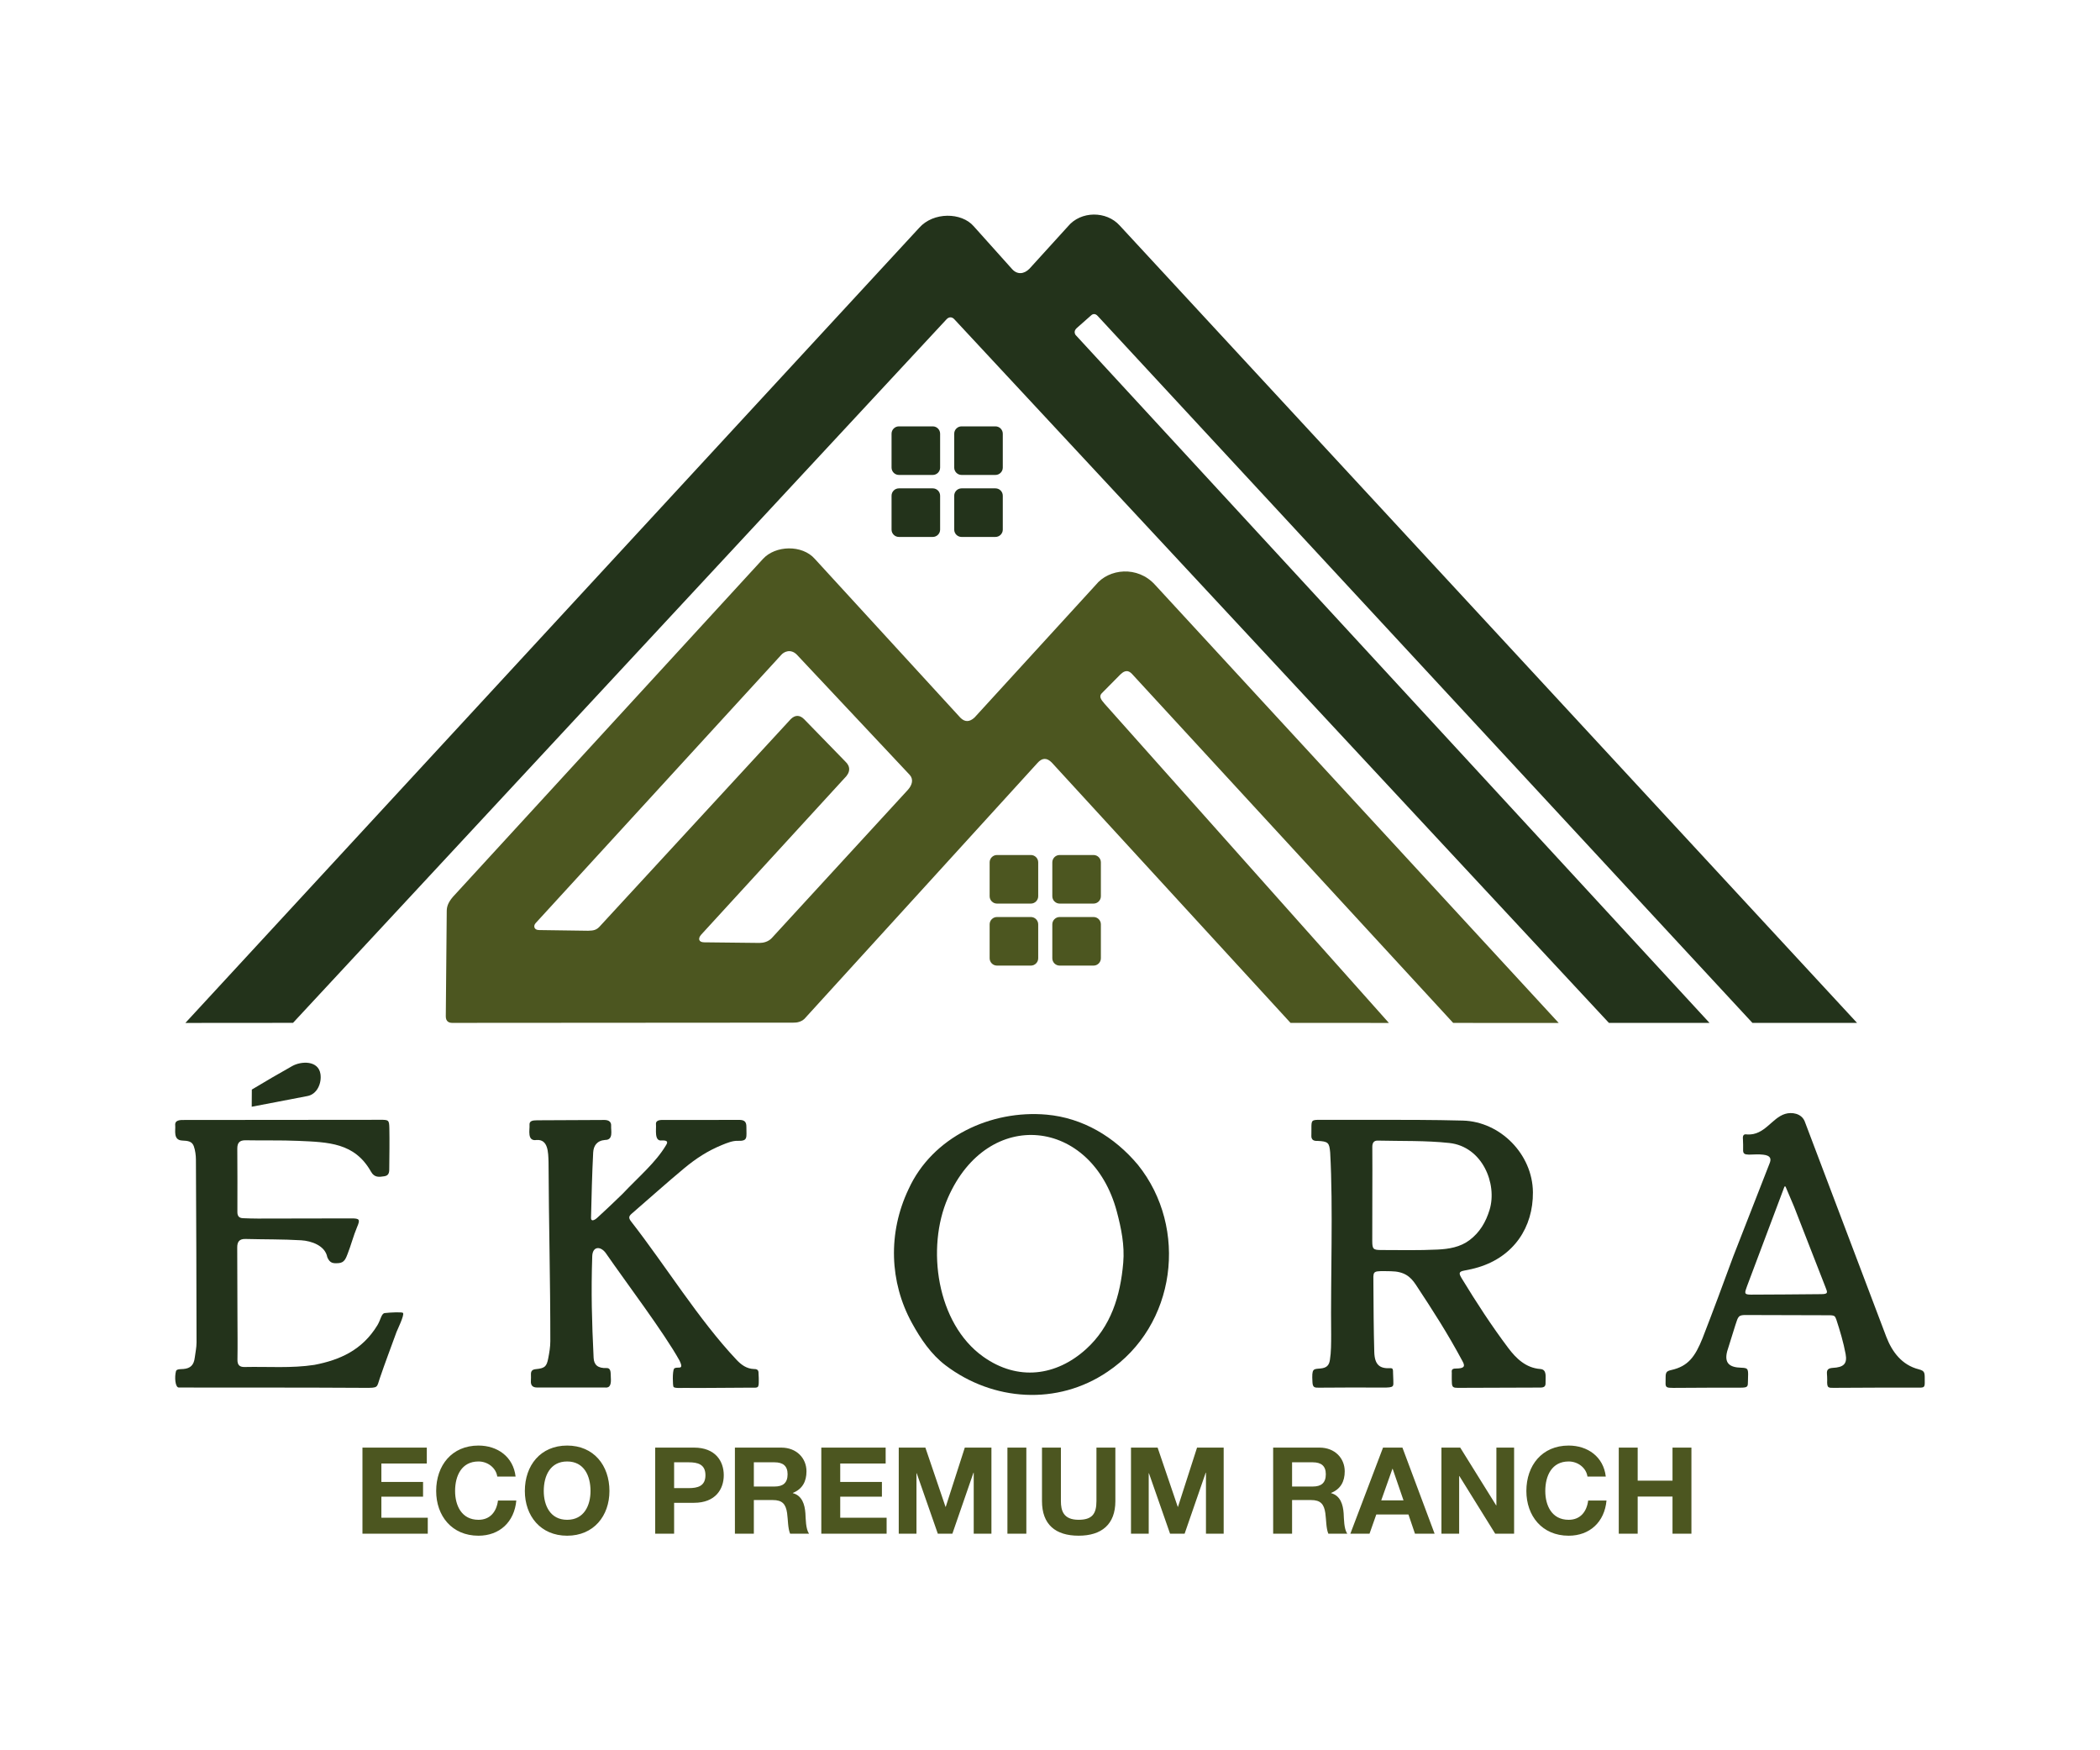
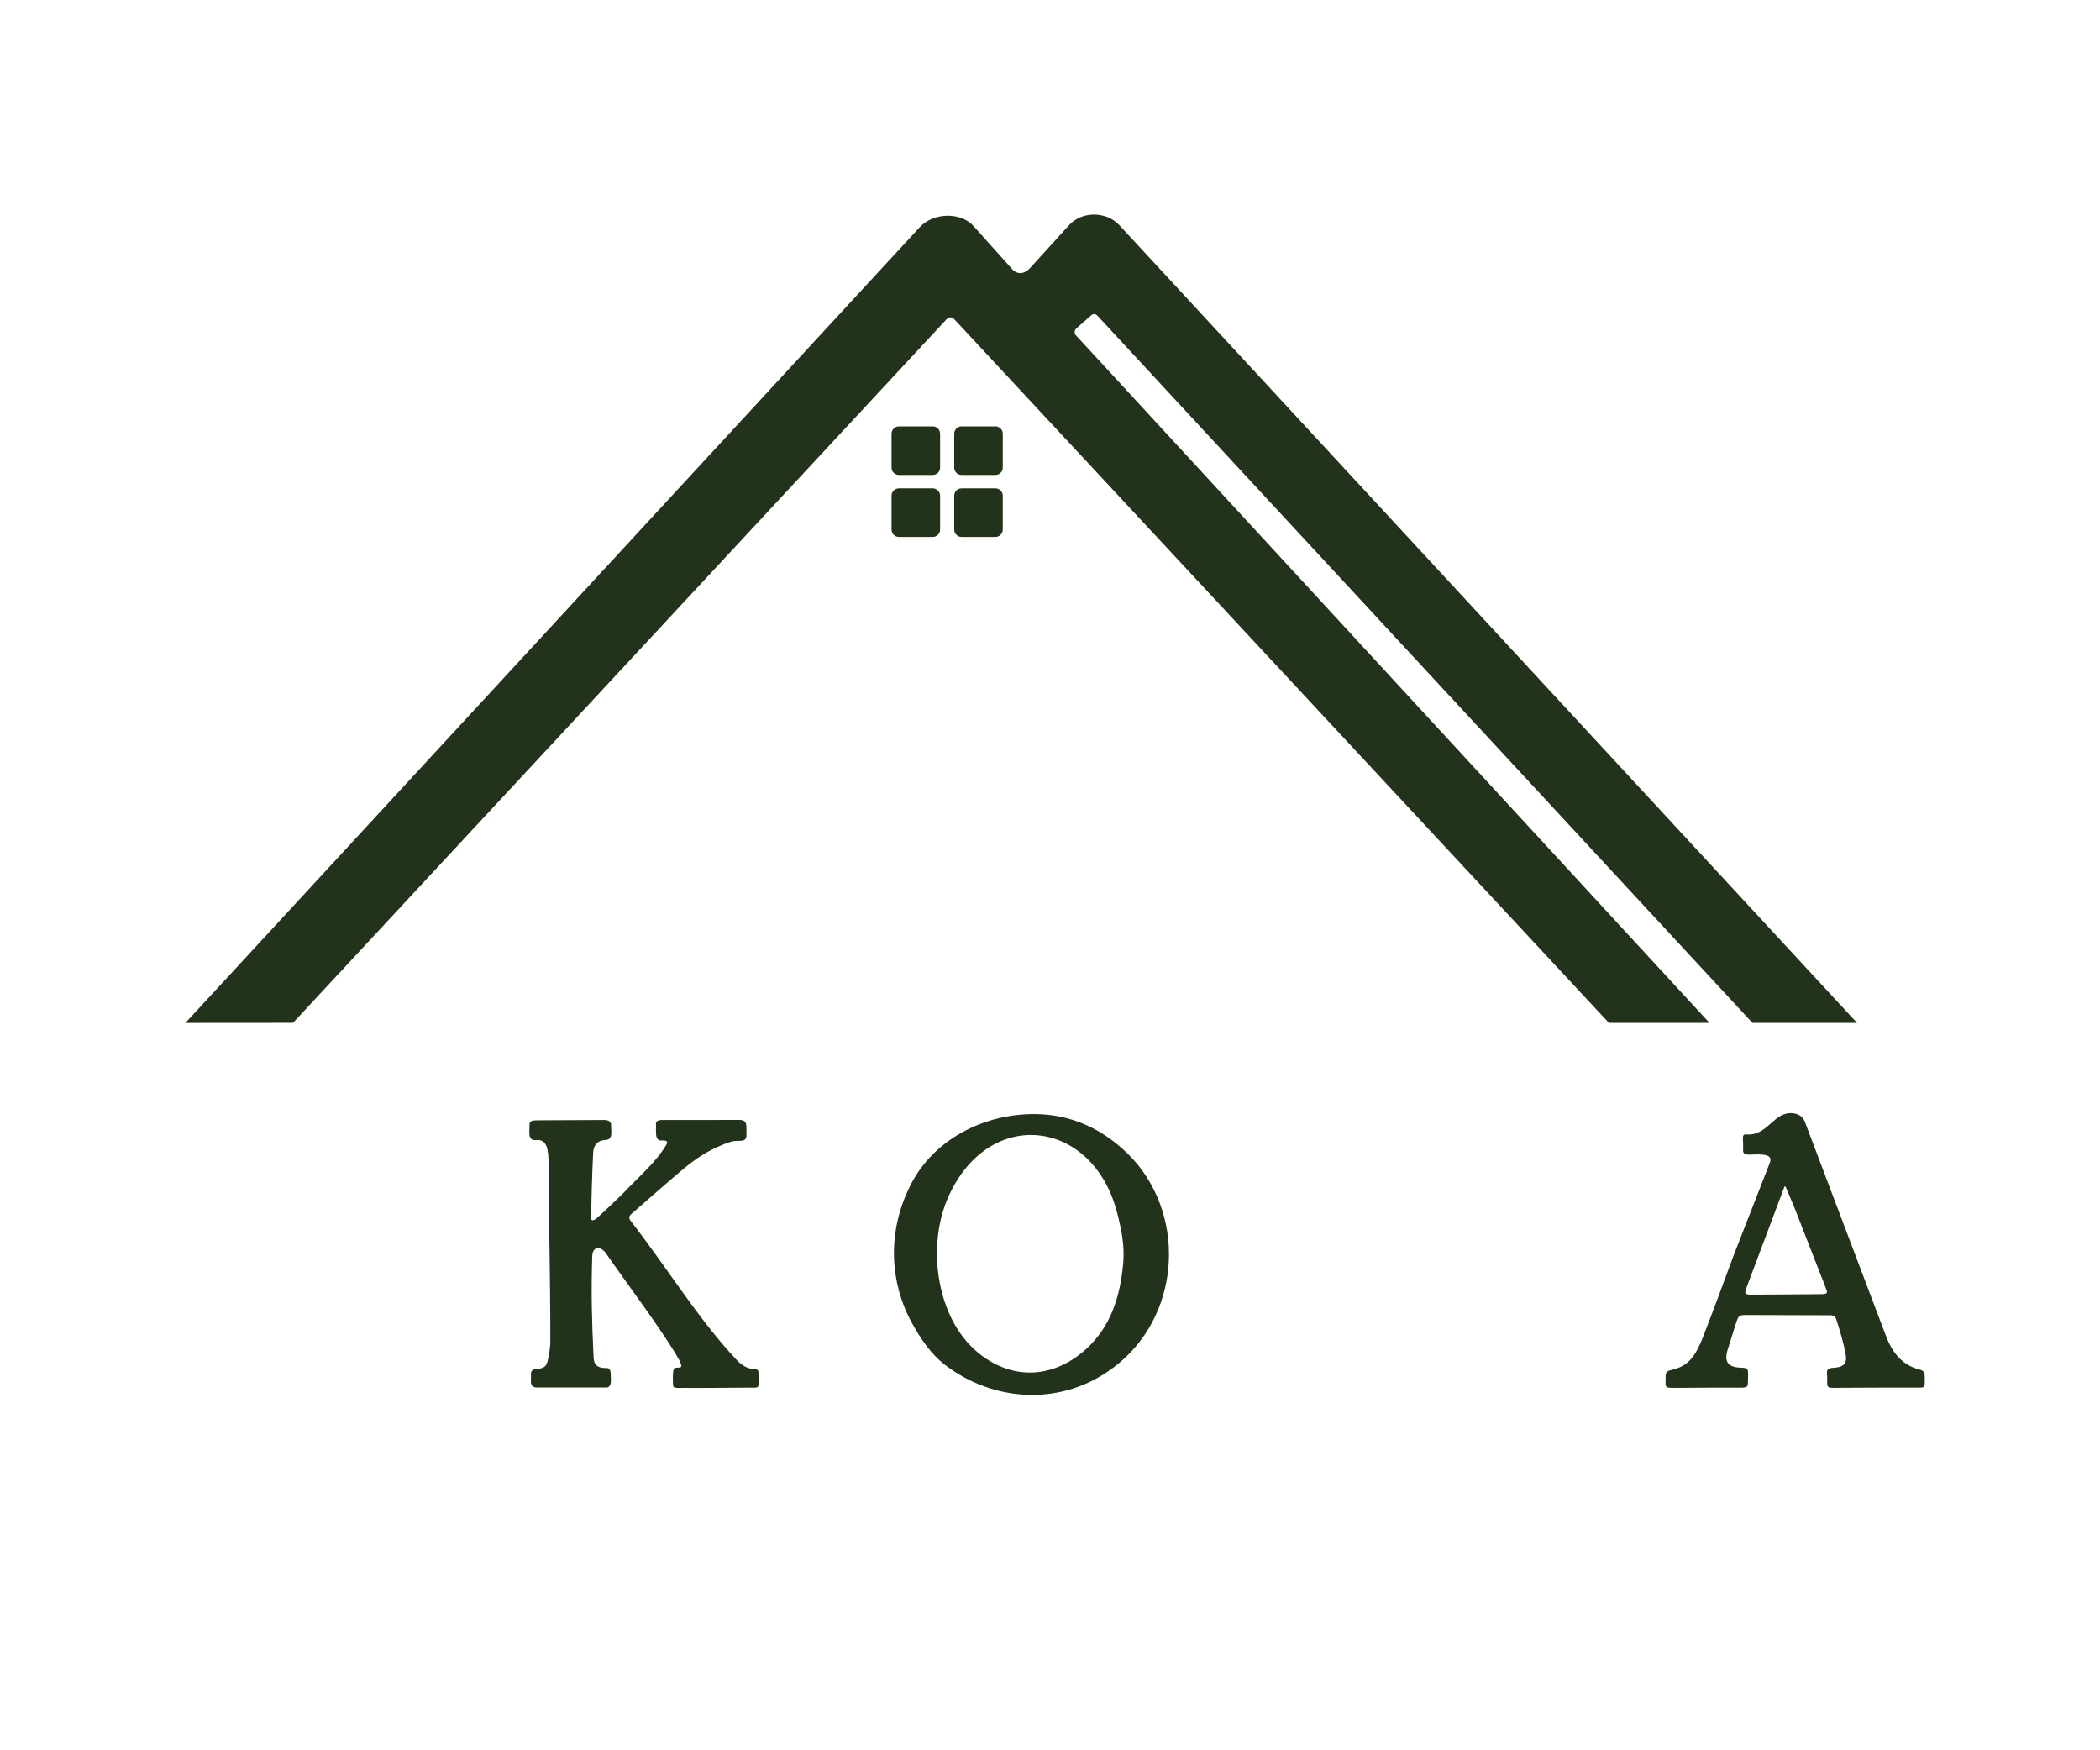
<svg xmlns="http://www.w3.org/2000/svg" version="1.1" id="Capa_1" x="0px" y="0px" viewBox="0 0 1200 1000" style="enable-background:new 0 0 1200 1000;" xml:space="preserve">
  <style type="text/css">
	.st0{fill-rule:evenodd;clip-rule:evenodd;fill:#23331B;}
	.st1{fill-rule:evenodd;clip-rule:evenodd;fill:#4C5620;}
	.st2{fill:#23331B;}
	.st3{fill:#4C5620;}
	.st4{fill-rule:evenodd;clip-rule:evenodd;fill:#010202;}
	.st5{fill:#010202;}
	.st6{fill-rule:evenodd;clip-rule:evenodd;fill:#FFFFFF;}
	.st7{fill:#FFFFFF;}
</style>
  <g>
    <path class="st0" d="M105.93,584.44l419.32-454.28c8.16-9.19,24.22-8.89,31.13-0.92l21.96,24.5c2.96,3.29,6.84,2.93,9.94-0.23   c7.7-8.48,14.23-15.65,21.93-24.12c7.43-9.01,22.08-8.95,29.62-0.54l421.35,455.58l-59.78,0   C876.68,449.8,751.96,315.16,627.24,180.51c-1.32-1.45-2.73-1.27-3.72-0.35l-7.92,7c-1.66,1.37-1.86,2.74-1.03,4.16l362.28,393.09   l-57.46,0.02C794.7,450.34,670.16,316.67,545.47,182.56c-1.33-1.57-3.21-1.8-4.81,0.1L167.44,584.39L105.93,584.44L105.93,584.44z    M513.65,243.6h19.37c2.31,0,4.19,1.89,4.19,4.19v19.37c0,2.31-1.89,4.19-4.19,4.19h-19.37c-2.31,0-4.19-1.89-4.19-4.19v-19.37   C509.46,245.49,511.34,243.6,513.65,243.6L513.65,243.6z M549.46,243.6h19.37c2.31,0,4.19,1.89,4.19,4.19v19.37   c0,2.31-1.89,4.19-4.19,4.19h-19.37c-2.31,0-4.19-1.89-4.19-4.19v-19.37C545.27,245.49,547.15,243.6,549.46,243.6L549.46,243.6z    M513.65,279.02h19.37c2.31,0,4.19,1.88,4.19,4.19v19.37c0,2.31-1.89,4.19-4.19,4.19h-19.37c-2.31,0-4.19-1.88-4.19-4.19v-19.37   C509.46,280.91,511.34,279.02,513.65,279.02L513.65,279.02z M549.46,279.02h19.37c2.31,0,4.19,1.88,4.19,4.19v19.37   c0,2.31-1.89,4.19-4.19,4.19h-19.37c-2.31,0-4.19-1.88-4.19-4.19v-19.37C545.27,280.91,547.15,279.02,549.46,279.02L549.46,279.02z   " />
-     <path class="st1" d="M569.7,488.5h19.37c2.31,0,4.19,1.89,4.19,4.19v19.37c0,2.31-1.89,4.19-4.19,4.19H569.7   c-2.31,0-4.19-1.89-4.19-4.19V492.7C565.51,490.39,567.39,488.5,569.7,488.5L569.7,488.5z M605.51,488.5h19.37   c2.31,0,4.19,1.89,4.19,4.19v19.37c0,2.31-1.88,4.19-4.19,4.19h-19.37c-2.31,0-4.19-1.89-4.19-4.19V492.7   C601.32,490.39,603.2,488.5,605.51,488.5L605.51,488.5z M569.7,523.93h19.37c2.31,0,4.19,1.88,4.19,4.19v19.37   c0,2.31-1.89,4.19-4.19,4.19H569.7c-2.31,0-4.19-1.88-4.19-4.19v-19.37C565.51,525.81,567.39,523.93,569.7,523.93L569.7,523.93z    M605.51,523.93h19.37c2.31,0,4.19,1.88,4.19,4.19v19.37c0,2.31-1.88,4.19-4.19,4.19h-19.37c-2.31,0-4.19-1.88-4.19-4.19v-19.37   C601.32,525.81,603.2,523.93,605.51,523.93L605.51,523.93z M255.28,520.66l-0.54,60.04c0,2.97,1.88,3.75,3.79,3.71l194.65-0.13   c2.31,0.06,4.58-0.46,6.46-2.13c44.46-48.81,88.67-97.35,133.13-146.15c2.74-3.17,5.46-3.13,8.2-0.37L737.44,584.4l56.21,0.04   c-54.15-60.78-108.29-121.55-162.44-182.33c-2.37-2.67-3.2-4.3-1.69-5.96c3.6-3.64,7.02-7.1,10.62-10.73   c1.34-1.23,3.72-3.51,6.65-0.45l183.6,199.46l60.3,0.02l-230.7-250.36c-9.93-10.95-26.3-9.31-33.87,0.13l-69.23,75.71   c-2.84,2.64-5.52,2.71-8.07,0.16l-83.17-90.73c-7.22-8.29-22.63-7.83-29.72,0.03L258.83,512.38   C255.75,515.96,255.29,518.41,255.28,520.66L255.28,520.66z M306.09,527.4c-1.49,1.62-0.92,4.07,2.12,3.98   c9.93,0.13,17.99,0.26,27.92,0.39c3.33-0.06,4.84-0.56,6.61-2.5c36.36-39.46,72.73-78.92,109.09-118.38   c2.48-2.47,5.13-2.55,7.71,0.05c8.09,8.32,15.36,15.79,23.46,24.1c3.02,2.8,3.15,6.2-0.59,9.74l-81.7,89.19   c-1.9,2.09-1.67,4.36,1.68,4.41c11.13,0.12,20.59,0.23,31.72,0.35c2.35-0.03,4.95-0.76,6.83-2.7l77.84-84.75   c2.51-2.79,3.33-6.05,1.05-8.57l-64.58-68.77c-3.44-3.37-7.31-1.68-9.01,0.42L306.09,527.4L306.09,527.4z" />
-     <path class="st2" d="M835.94,640.23c21.43,0.59,39.8,19.26,40.01,40.89c0.19,20.13-10.94,36.76-31.11,42.9   c-2.68,0.82-5.42,1.41-8.18,1.92c-3.26,0.59-3.05,1.72-1.32,4.55c8.47,13.88,16.76,26.67,26.53,39.67c4.41,5.87,10,11.38,18.26,12   c4.06,0.22,2.9,4.96,3.06,6.92c0.06,2.46,0.03,3.81-3.46,3.69c-15.14,0.02-31.6,0.08-46.76,0.16c-2.33,0-3.18-0.39-3.31-2.53   c-0.08-1.46-0.11-3.07-0.08-5.15c0.19-1.65-0.9-3.45,2.56-3.36c4.23-0.08,5.46-0.95,3.5-4.33c-8.55-15.93-16.68-28.52-26.57-43.53   c-3.14-4.76-6.71-7.61-14.32-7.73c-1.35-0.05-2.4-0.06-3.62-0.06c-7.07-0.02-6.36,0.25-6.33,7.16c0.08,13.05,0.13,26.02,0.5,39.07   c0.21,7.52,3.32,9.58,9.26,9.21c1.61,0.01,1.43,1.07,1.47,2.72c0.09,1.44,0.07,2.9,0.15,4.12c0.01,3.57,0.87,4.33-6.18,4.25   c-12.09-0.11-24.18,0-36.28,0.06c-2.34,0-3.63,0.08-3.75-3.22c-0.44-7.87,0.38-7.37,4.52-7.74c3.5-0.31,4.96-1.7,5.45-4.84   c0.74-4.57,0.71-9.72,0.72-14.32c-0.38-32.41,1.19-72.33-0.56-104.24c-0.51-5.55-0.97-6.38-7.41-6.64   c-4.14,0.21-3.22-3.26-3.33-3.72c0.04-1.17,0.02-2.4,0.02-3.27c-0.03-4.91,0.1-5.05,5.18-5.05c9.89,0,19.79,0,29.67,0   C801.05,639.8,818.94,639.77,835.94,640.23L835.94,640.23z M784.15,709.11c0.03,4.49,0.53,5.07,5.07,5.07   c10.75,0.03,21.51,0.26,32.23-0.26c6.4-0.3,12.96-1.35,18.33-5.42c5.79-4.4,9.25-10.2,11.42-17.32c4.49-14.8-4.11-36.1-23.03-38.15   c-13.52-1.46-27.26-1.03-40.89-1.36c-2.28-0.06-3.11,1.36-3.1,3.61C784.31,673.29,784.09,691.12,784.15,709.11L784.15,709.11z" />
    <path class="st2" d="M339.21,775.78c0.19,3.98,2.36,6.04,7.42,5.84c2.69-0.02,2.26,2.78,2.42,5.59c0.17,2.89-0.04,5.8-3.08,5.54   c-12.7-0.02-26.31-0.02-39.01-0.01c-2.66,0-3.77-1.27-3.59-3.86c0.08-1.22,0.06-2.44,0.03-3.66c-0.05-1.96,0.82-2.79,2.82-2.98   c5.05-0.5,6.14-1.41,7.06-6.19c0.63-3.21,1.19-6.5,1.19-9.75c0.03-34.3-0.88-68.15-1.02-102.45c-0.17-5.58-0.24-12.96-6.78-12.54   c-5.68,0.99-3.88-6.04-4.09-8.41c-0.23-2.53,1.67-2.82,4.35-2.84c12.83-0.06,25.64-0.11,38.47-0.18c2.6,0,3.98,1.19,3.82,3.44   c-0.18,2.44,1.45,8.01-3.43,7.97c-4.75,0.39-6.62,3.37-6.83,7.18c-0.64,12.43-0.93,24.92-1.23,37.35c-0.05,2.2,1.89,1.51,3.81-0.29   c4.75-4.39,9.48-8.8,14.1-13.33c9.63-10.18,19.05-18.01,24.94-27.89c1.38-2.13,0.55-2.81-2.41-2.74c-4.49,0.68-3.06-6.5-3.33-9.13   c-0.27-2.79,2.87-2.58,4.94-2.58c14.16,0,28.34,0.05,42.5-0.03c2.85,0,4.27,0.83,4.23,3.96c-0.03,6.15,1.04,8.19-4.9,8.01   c-2.91-0.12-6.05,1.15-9.07,2.38c-8.19,3.37-14.75,7.64-21.49,13.22c-10.2,8.47-20.06,17.37-30.1,26.03   c-1.73,1.49-1.83,2.5-0.3,4.46c19.91,25.53,38.42,55.83,60.14,78.92c2.66,2.84,5.76,5.23,10.09,5.36c2.67-0.05,2.56,1.53,2.57,2.68   c0.14,2.05,0.13,2.86,0.13,3.84c0.03,4.76-0.34,4.13-5.2,4.13c-12.57,0-25.09,0.27-37.66,0.14c-1.65,0-5.44,0.27-5.89-0.64   c-0.4-0.82-0.67-8.62,0.32-10.33c1.65-1.73,6.1,1.49,3.15-4.63c-8.86-16-30.81-45.01-42.27-61.61c-3.02-3.97-7.42-3.66-7.61,1.94   C337.73,738.6,338.2,754.75,339.21,775.78L339.21,775.78z" />
    <path class="st2" d="M540.26,780.02c-8.19-6.22-14.17-15.02-19.24-24.29c-12.71-23.23-13.74-51.29-1.89-76.23   c13.63-30.01,47.23-45.5,78.96-42.66c20.52,1.85,38.68,12.54,52.21,28.74c28.86,36,21.98,91.78-17.44,118.16   C604.25,803.14,567.41,800.63,540.26,780.02L540.26,780.02z M561.79,775.09c19.92,14.21,41.84,10.99,58.68-4.16   c14.43-12.99,19.76-30.63,21.38-49.47c0.85-9.97-1.11-19.61-3.67-29.25c-14.25-53.36-73.57-60.21-96.51-7.84   C529.16,712.89,535.23,756.15,561.79,775.09L561.79,775.09z" />
-     <path class="st2" d="M217.39,639.78c4.71,0,5,0.13,5.1,4.91c0.14,7.07,0.03,15.3-0.05,22.37c-0.02,1.99,0.23,4.53-2.76,4.97   c-3.03,0.47-5.73,0.88-7.68-2.61c-9.36-16.61-24.39-16.84-41.55-17.6c-9.99-0.43-20.03-0.14-30.04-0.34   c-3.48-0.06-4.83,1.39-4.81,4.78c0.08,12.08,0.1,24.17,0.05,36.26c0,2.36,1.04,3.4,3.22,3.48c2.81,0.11,5.61,0.21,8.42,0.21   c17.83-0.02,35.67-0.07,53.5-0.1c4.81,0,5.1,0.63,3.22,5.05c-1.96,4.6-3.54,10.63-5.39,15.27c-0.87,2.18-1.69,4.96-4.98,5.22   c-3.29,0.26-5.1,0.15-6.61-3.35c-1.21-6.65-9.09-9.33-14.91-9.68c-10.58-0.64-21.22-0.47-31.83-0.75c-3.56-0.1-4.76,1.64-4.73,4.91   c0.08,13.31,0.1,26.61,0.13,39.92c0.02,8.05,0.14,16.1,0,24.15c-0.05,3.08,1.27,4.23,4.12,4.17c13.29-0.29,26.81,0.8,39.85-1.22   c14.53-2.79,27.33-8.42,35.98-22.61c1.96-3.21,2.25-6.67,4.17-6.98c3.26-0.39,10.12-0.7,10.46-0.08c1.05,0.95-3.34,9.92-3.67,10.84   c-3.18,8.8-6.54,17.54-9.54,26.41c-1.83,5.42-0.77,5.58-8.42,5.55c-34.08-0.21-72.29-0.14-106.35-0.18   c-2.23,0.15-2.63-6.07-1.72-9.35c0.26-1.33,3.09-1.14,4.18-1.23c4.17-0.34,6.05-2.36,6.55-6.51c0.35-2.89,1.03-5.79,1.01-8.68   c-0.05-34.8-0.16-69.6-0.35-104.4c0-2.39-0.39-5.42-1.2-7.68c-1.03-2.86-3.32-3.11-6.69-3.27c-5.29-0.27-3.66-6-3.94-8.6   c-0.35-3.18,2.8-3.16,5.14-3.14c18.81,0,93.56-0.1,112.11-0.1V639.78L217.39,639.78z" />
    <path class="st2" d="M998.02,751.32c-4.7-0.08-4.74,0.72-6.35,5.66l-4.71,15.06c-1.73,6.69,1.19,9.22,8.08,9.39   c4.39,0.12,3.97,0.86,3.79,7.67c-0.08,2.96,0.17,3.72-4.12,3.72c-12.46-0.05-26.11,0.08-38.57,0.13c-3.8,0-4.51-0.24-4.38-3.13   c0.18-4.56-0.7-6.3,3.25-7.07c9.7-2.15,13.64-7.69,17.84-18.1c6.05-15.52,11.82-31.17,17.58-46.81l20.66-52.9   c1.32-2.98,0.63-4.77-3.56-5.23c-2.79-0.34-4.86-0.08-8.15-0.03c-2.4-0.08-3.44-0.39-3.31-2.93c0.08-1.33-0.03-3.87-0.09-5.64   c-0.48-3.83,1.83-2.95,2.53-2.95c9.91,0.52,13.93-9.43,21.57-11.75c3.74-1.14,9.25-0.39,11.17,4.22l46.66,123.19   c3.3,8.56,8.87,16.03,18.44,18.49c4,1.03,3.45,2.1,3.51,7.73c0,2.99-0.8,2.77-4.73,2.77c-15.27,0-31.48-0.03-46.73,0.11   c-3.68,0.03-4.5,0.29-4.28-4.55c0.04-0.8-0.09-2.57-0.15-3.54c-0.18-2.37,0.91-3.11,3.19-3.3c6.48-0.31,8.51-2.4,7.48-7.97   c-1.24-6.67-3.21-13.23-5.32-19.69c-0.81-1.86-0.6-2.46-4.62-2.42L998.02,751.32L998.02,751.32z M1020.36,678.07   c-0.14-0.34-0.57-0.32-0.72,0.03l-21.37,56.83c-1.39,3.86-1.79,4.74,2.3,4.74c13.31-0.02,26.62-0.16,39.93-0.27   c4.32,0,3.85-0.89,2.63-3.98c-6.03-15.32-11.93-30.66-17.94-45.98C1024.73,688.28,1020.36,678.09,1020.36,678.07L1020.36,678.07z" />
-     <path class="st2" d="M183.11,613.58c0.82,5.23-1.88,11.67-7.53,12.65l-31.74,6.09l0.06-9.81c6.56-3.96,16.38-9.71,23.07-13.43   C172.16,606.17,181.89,605.79,183.11,613.58L183.11,613.58z" />
-     <path class="st3" d="M207.12,876.24h37.32v-9.09h-26.51V855.1h23.82v-8.4h-23.82v-10.53h25.96v-9.09h-36.77V876.24L207.12,876.24z    M294.62,843.6c-1.31-11.36-10.4-17.7-21.21-17.7c-15.22,0-24.17,11.36-24.17,25.96c0,14.18,8.95,25.55,24.17,25.55   c12.05,0,20.52-7.85,21.62-20.11h-10.47c-0.83,6.47-4.54,11.02-11.15,11.02c-9.71,0-13.36-8.26-13.36-16.46   c0-8.61,3.65-16.87,13.36-16.87c5.37,0,10.05,3.72,10.74,8.61H294.62L294.62,843.6z M299.91,851.86c0,14.18,8.95,25.55,24.17,25.55   c15.22,0,24.17-11.36,24.17-25.55c0-14.6-8.95-25.96-24.17-25.96C308.86,825.9,299.91,837.27,299.91,851.86L299.91,851.86z    M310.72,851.86c0-8.61,3.65-16.87,13.36-16.87c9.71,0,13.36,8.26,13.36,16.87c0,8.19-3.65,16.46-13.36,16.46   C314.37,868.32,310.72,860.06,310.72,851.86L310.72,851.86z M374.4,876.24h10.81v-17.63h11.36c12.26,0,17.01-7.78,17.01-15.77   c0-7.99-4.75-15.77-17.01-15.77H374.4V876.24L374.4,876.24z M385.21,835.47h8.4c5.03,0,9.5,1.1,9.5,7.37c0,6.27-4.48,7.37-9.5,7.37   h-8.4V835.47L385.21,835.47z M419.96,876.24h10.81v-19.21h10.81c5.44,0,7.44,2.27,8.19,7.44c0.55,3.93,0.41,8.68,1.72,11.77h10.81   c-1.93-2.75-1.86-8.54-2.07-11.64c-0.34-4.96-1.86-10.12-7.16-11.5v-0.14c5.44-2.2,7.78-6.54,7.78-12.33   c0-7.44-5.58-13.56-14.39-13.56h-26.51V876.24L419.96,876.24z M430.77,835.47h11.84c4.82,0,7.44,2.07,7.44,6.82   c0,4.96-2.62,7.02-7.44,7.02h-11.84V835.47L430.77,835.47z M469.32,876.24h37.32v-9.09h-26.51V855.1h23.82v-8.4h-23.82v-10.53   h25.96v-9.09h-36.77V876.24L469.32,876.24z M513.58,876.24h10.12v-34.5h0.14l12.05,34.5h8.33l12.05-34.84h0.14v34.84h10.12v-49.16   h-15.22l-10.88,33.81h-0.14l-11.5-33.81h-15.22V876.24L513.58,876.24z M575.67,876.24h10.81v-49.16h-10.81V876.24L575.67,876.24z    M637.35,827.07h-10.81v30.57c0,7.3-2.48,10.67-10.19,10.67c-8.75,0-10.12-5.3-10.12-10.67v-30.57h-10.81v30.57   c0,13.36,7.71,19.76,20.93,19.76c13.15,0,21-6.47,21-19.76V827.07L637.35,827.07z M646.29,876.24h10.12v-34.5h0.14l12.05,34.5h8.33   l12.05-34.84h0.14v34.84h10.12v-49.16h-15.22l-10.88,33.81H673l-11.5-33.81h-15.22V876.24L646.29,876.24z M727.52,876.24h10.81   v-19.21h10.81c5.44,0,7.44,2.27,8.19,7.44c0.55,3.93,0.41,8.68,1.72,11.77h10.81c-1.93-2.75-1.86-8.54-2.06-11.64   c-0.34-4.96-1.86-10.12-7.16-11.5v-0.14c5.44-2.2,7.78-6.54,7.78-12.33c0-7.44-5.58-13.56-14.39-13.56h-26.51V876.24L727.52,876.24   z M738.33,835.47h11.84c4.82,0,7.44,2.07,7.44,6.82c0,4.96-2.62,7.02-7.44,7.02h-11.84V835.47L738.33,835.47z M771.64,876.24h10.95   l3.86-10.95h18.38l3.72,10.95h11.22l-18.38-49.16H790.3L771.64,876.24L771.64,876.24z M795.67,839.19h0.14l6.2,18.04h-12.74   L795.67,839.19L795.67,839.19z M823.68,876.24h10.12v-32.91h0.14l20.45,32.91h10.81v-49.16h-10.12v32.98h-0.14l-20.52-32.98h-10.74   V876.24L823.68,876.24z M917.59,843.6c-1.31-11.36-10.4-17.7-21.21-17.7c-15.22,0-24.17,11.36-24.17,25.96   c0,14.18,8.95,25.55,24.17,25.55c12.05,0,20.52-7.85,21.62-20.11h-10.47c-0.83,6.47-4.54,11.02-11.15,11.02   c-9.71,0-13.36-8.26-13.36-16.46c0-8.61,3.65-16.87,13.36-16.87c5.37,0,10.05,3.72,10.74,8.61H917.59L917.59,843.6z M925.01,876.24   h10.81v-21.21h19.9v21.21h10.81v-49.16h-10.81v18.87h-19.9v-18.87h-10.81V876.24L925.01,876.24z" />
  </g>
</svg>